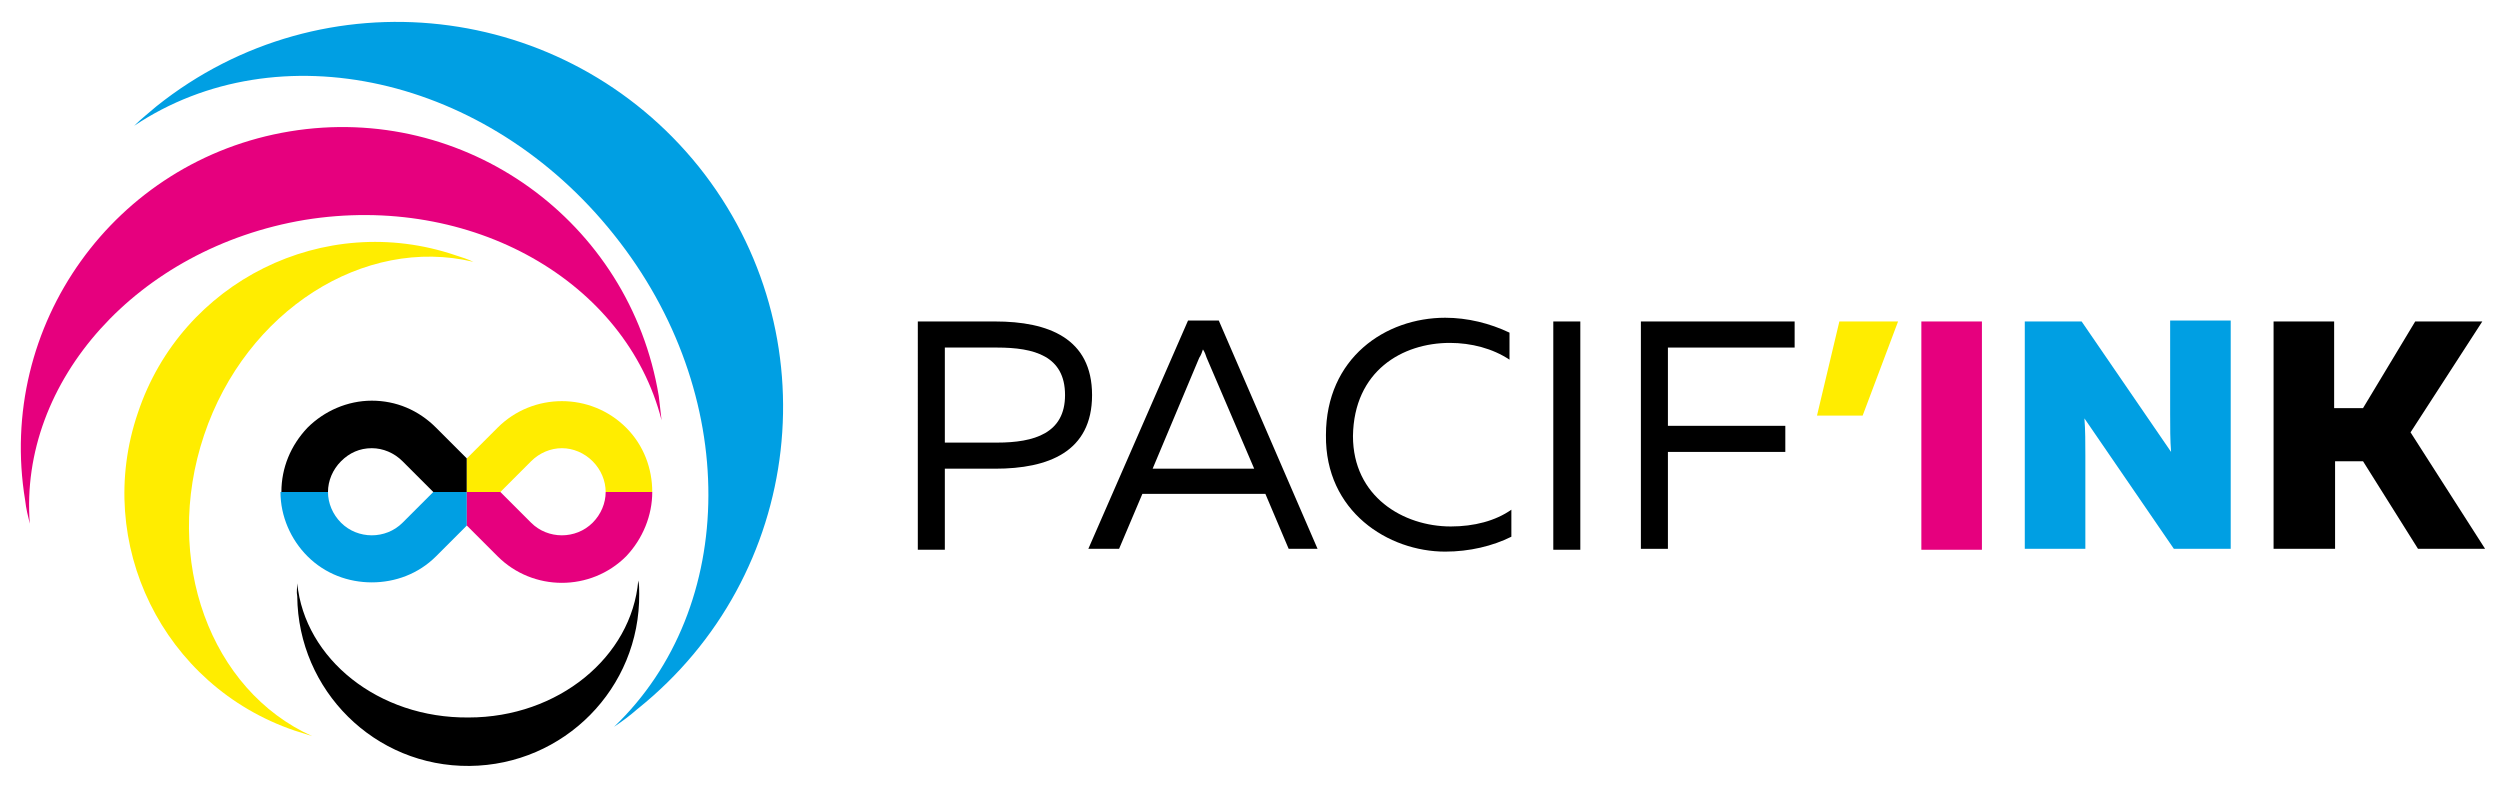
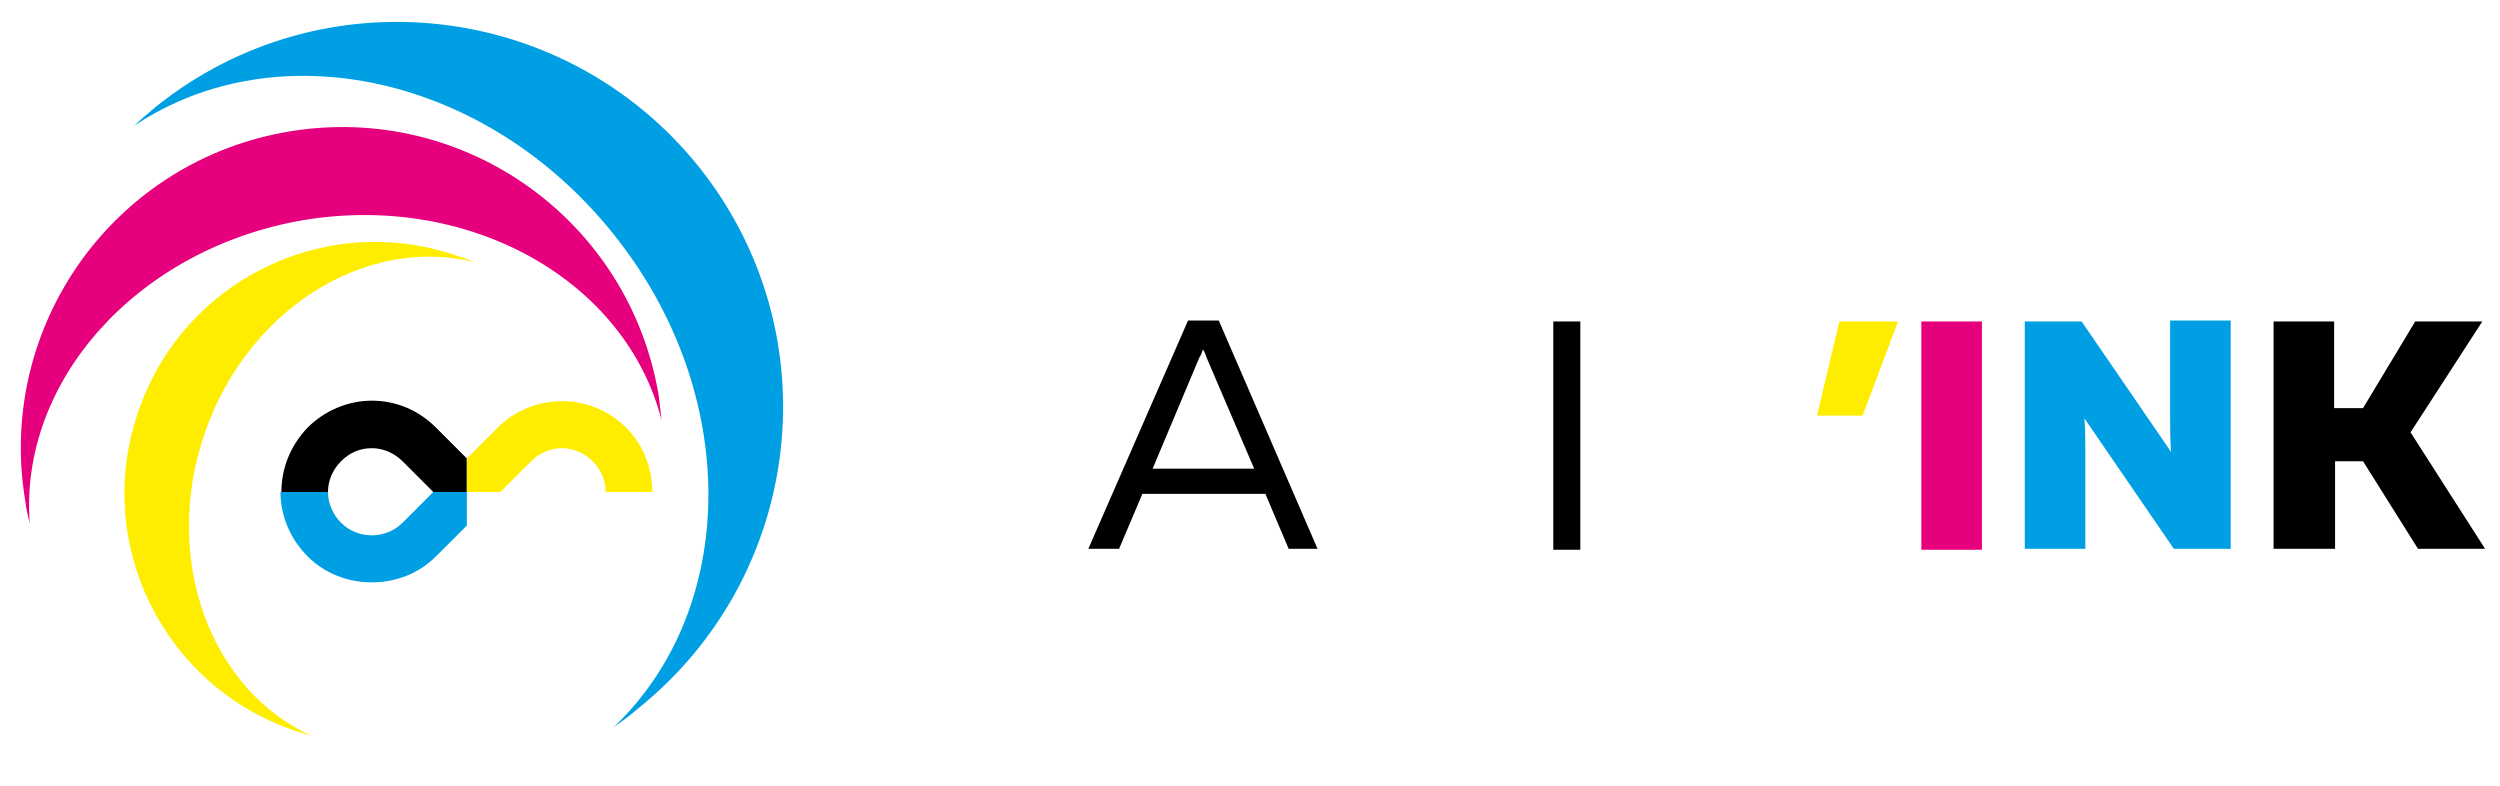
<svg xmlns="http://www.w3.org/2000/svg" version="1.1" id="Calque_1" x="0px" y="0px" viewBox="0 0 268.3 84.3" style="enable-background:new 0 0 268.3 84.3;" xml:space="preserve">
  <style type="text/css"> .st0{fill:#009FE3;} .st1{fill:#E6007E;} .st2{fill:#FFED00;} </style>
-   <path d="M50.3,77c-9.7,0.1-17.6-6.3-18.4-14.4c0,0.5-0.1,0.9,0,1.4c0.1,10.1,8.3,18.3,18.5,18.2c10.1-0.1,18.3-8.3,18.2-18.5 c0-0.5,0-0.9-0.1-1.4C67.8,70.5,59.9,77,50.3,77z" />
  <g>
    <path d="M46.5,52.8l-3.3-3.3c-0.9-0.9-2.1-1.4-3.3-1.4c-1.3,0-2.4,0.5-3.3,1.4c-0.9,0.9-1.4,2.1-1.4,3.3h-5c0-2.6,1-5,2.8-6.9 c1.8-1.8,4.3-2.9,6.9-2.9c2.6,0,5,1,6.9,2.9l3.3,3.3v3.6C50.1,52.8,46.5,52.8,46.5,52.8z" />
    <path class="st0" d="M35.2,52.8L35.2,52.8c0,1.2,0.5,2.4,1.4,3.3c1.8,1.8,4.8,1.8,6.6,0l3.3-3.3l0,0h3.6v3.6l-3.3,3.3 c-1.9,1.9-4.4,2.8-6.9,2.8s-5-0.9-6.9-2.8c-1.8-1.8-2.9-4.3-2.9-6.9l0,0C30.1,52.8,35.2,52.8,35.2,52.8z" />
-     <path class="st1" d="M53.7,52.8L53.7,52.8l3.3,3.3c1.8,1.8,4.8,1.8,6.6,0c0.9-0.9,1.4-2.1,1.4-3.3h5c0,2.5-1,5-2.8,6.9 c-3.8,3.8-10,3.8-13.8,0l-3.3-3.3l0,0v-3.6C50.1,52.8,53.7,52.8,53.7,52.8z" />
    <path class="st2" d="M63.6,49.5c-0.9-0.9-2.1-1.4-3.3-1.4s-2.4,0.5-3.3,1.4l-3.3,3.3h-3.6v-3.6l0,0l3.3-3.3c3.8-3.8,10-3.8,13.8,0 c1.9,1.9,2.8,4.4,2.8,6.9h-5C65,51.6,64.5,50.4,63.6,49.5z" />
  </g>
  <path class="st0" d="M65.9,25.2c13.6,17,13.4,40,0,52.8c0.9-0.6,1.7-1.2,2.5-1.9C86.3,61.8,89.3,35.8,75,17.9 C60.7,0.1,34.7-2.9,16.8,11.4c-0.8,0.7-1.6,1.3-2.4,2.1C29.8,3.2,52.3,8.1,65.9,25.2z" />
  <path class="st1" d="M32.7,23.6c17.9-2.9,34.5,6.6,38.3,21.5c-0.1-0.9-0.2-1.7-0.3-2.6C67.6,23.7,49.9,11,31.1,14.1 S-0.4,34.9,2.7,53.7c0.1,0.9,0.3,1.7,0.5,2.5C2,40.9,14.8,26.6,32.7,23.6z" />
  <path class="st2" d="M21.9,46.7c4.5-13.4,17.2-21.4,28.9-18.6c-0.6-0.3-1.3-0.5-1.9-0.7c-14.1-4.8-29.4,2.8-34.1,16.9 c-4.8,14,2.7,29.3,16.8,34.1c0.6,0.2,1.3,0.4,1.9,0.6C22.6,74.1,17.4,60.1,21.9,46.7z" />
  <path class="st2" d="M195,44.6l2.4-10.1h6.3l-3.8,10.1H195z" />
-   <path d="M106.8,34.5c5.7,0,10.4,1.8,10.4,7.9s-4.7,7.9-10.4,7.9h-5.4V59h-2.9V34.5H106.8z M107,37.3h-5.6v10.2h5.6 c4,0,7.3-1,7.3-5.1C114.3,38.2,111,37.3,107,37.3z" />
  <path d="M116.8,58.9l10.7-24.5h3.3l10.6,24.5h-3.1l-2.5-5.9h-13.2l-2.5,5.9H116.8z M123.7,50.3h10.9l-5.1-11.9 c-0.1-0.3-0.2-0.6-0.4-0.9c-0.1,0.3-0.2,0.6-0.4,0.9L123.7,50.3z" />
-   <path d="M155.1,34.1c2.4,0,4.8,0.6,6.9,1.6v2.9c-1.8-1.2-4.1-1.8-6.4-1.8c-5.1,0-10.3,3-10.4,10c0,6.5,5.4,9.7,10.5,9.7 c2.5,0,4.8-0.6,6.5-1.8v2.9c-2,1-4.5,1.6-7.1,1.6c-6.1,0-12.9-4.3-12.8-12.5C142.3,38.4,148.7,34.1,155.1,34.1z" />
  <path d="M169.6,34.5V59h-2.9V34.5H169.6z" />
-   <path d="M192.6,34.5v2.8H179v8.4h12.6v2.8H179v10.4h-2.9V34.5H192.6z" />
  <path class="st1" d="M212.7,34.5V59h-6.5V34.5H212.7z" />
  <path class="st0" d="M217.3,58.9V34.5h6.1l9.6,14c-0.1-1.2-0.1-2.7-0.1-4.1v-10h6.5v24.5h-6.1l-9.6-14c0.1,1.2,0.1,2.7,0.1,4v10 H217.3z" />
  <path d="M244,58.9V34.5h6.5v9.3h3.1l5.6-9.3h7.2l-7.7,11.9l8,12.5h-7.2l-5.9-9.4h-3v9.4H244z" />
</svg>